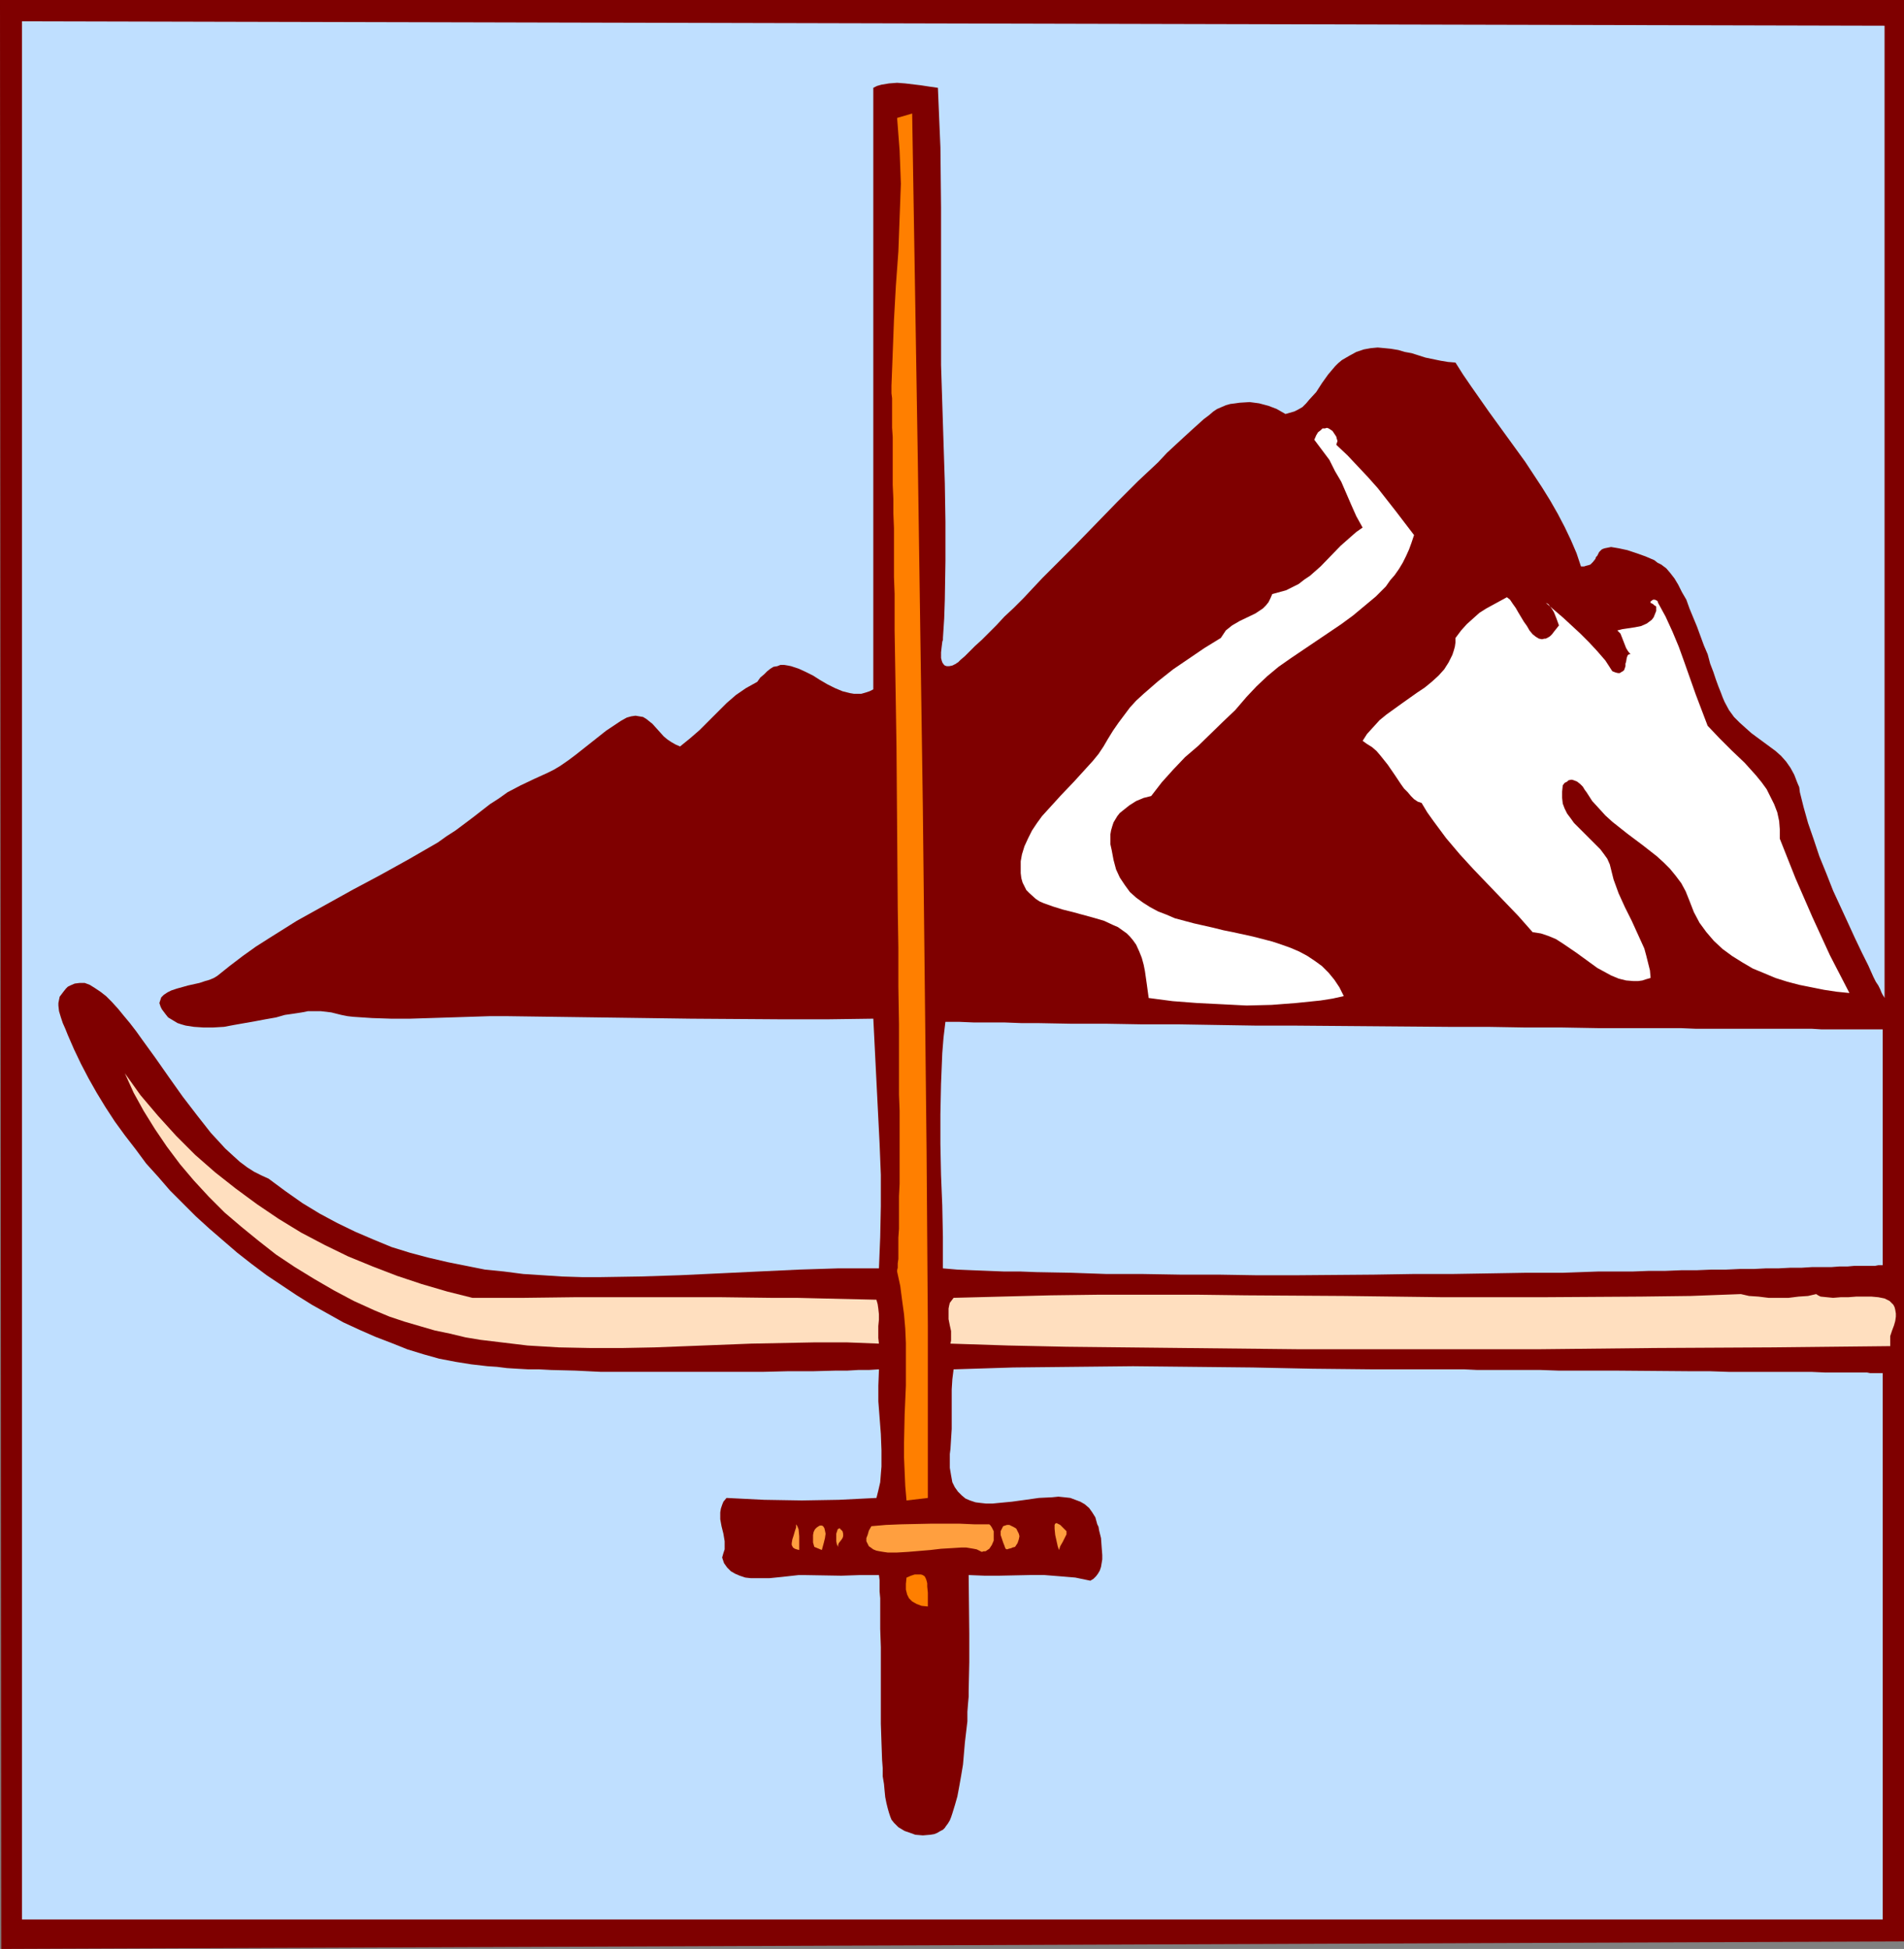
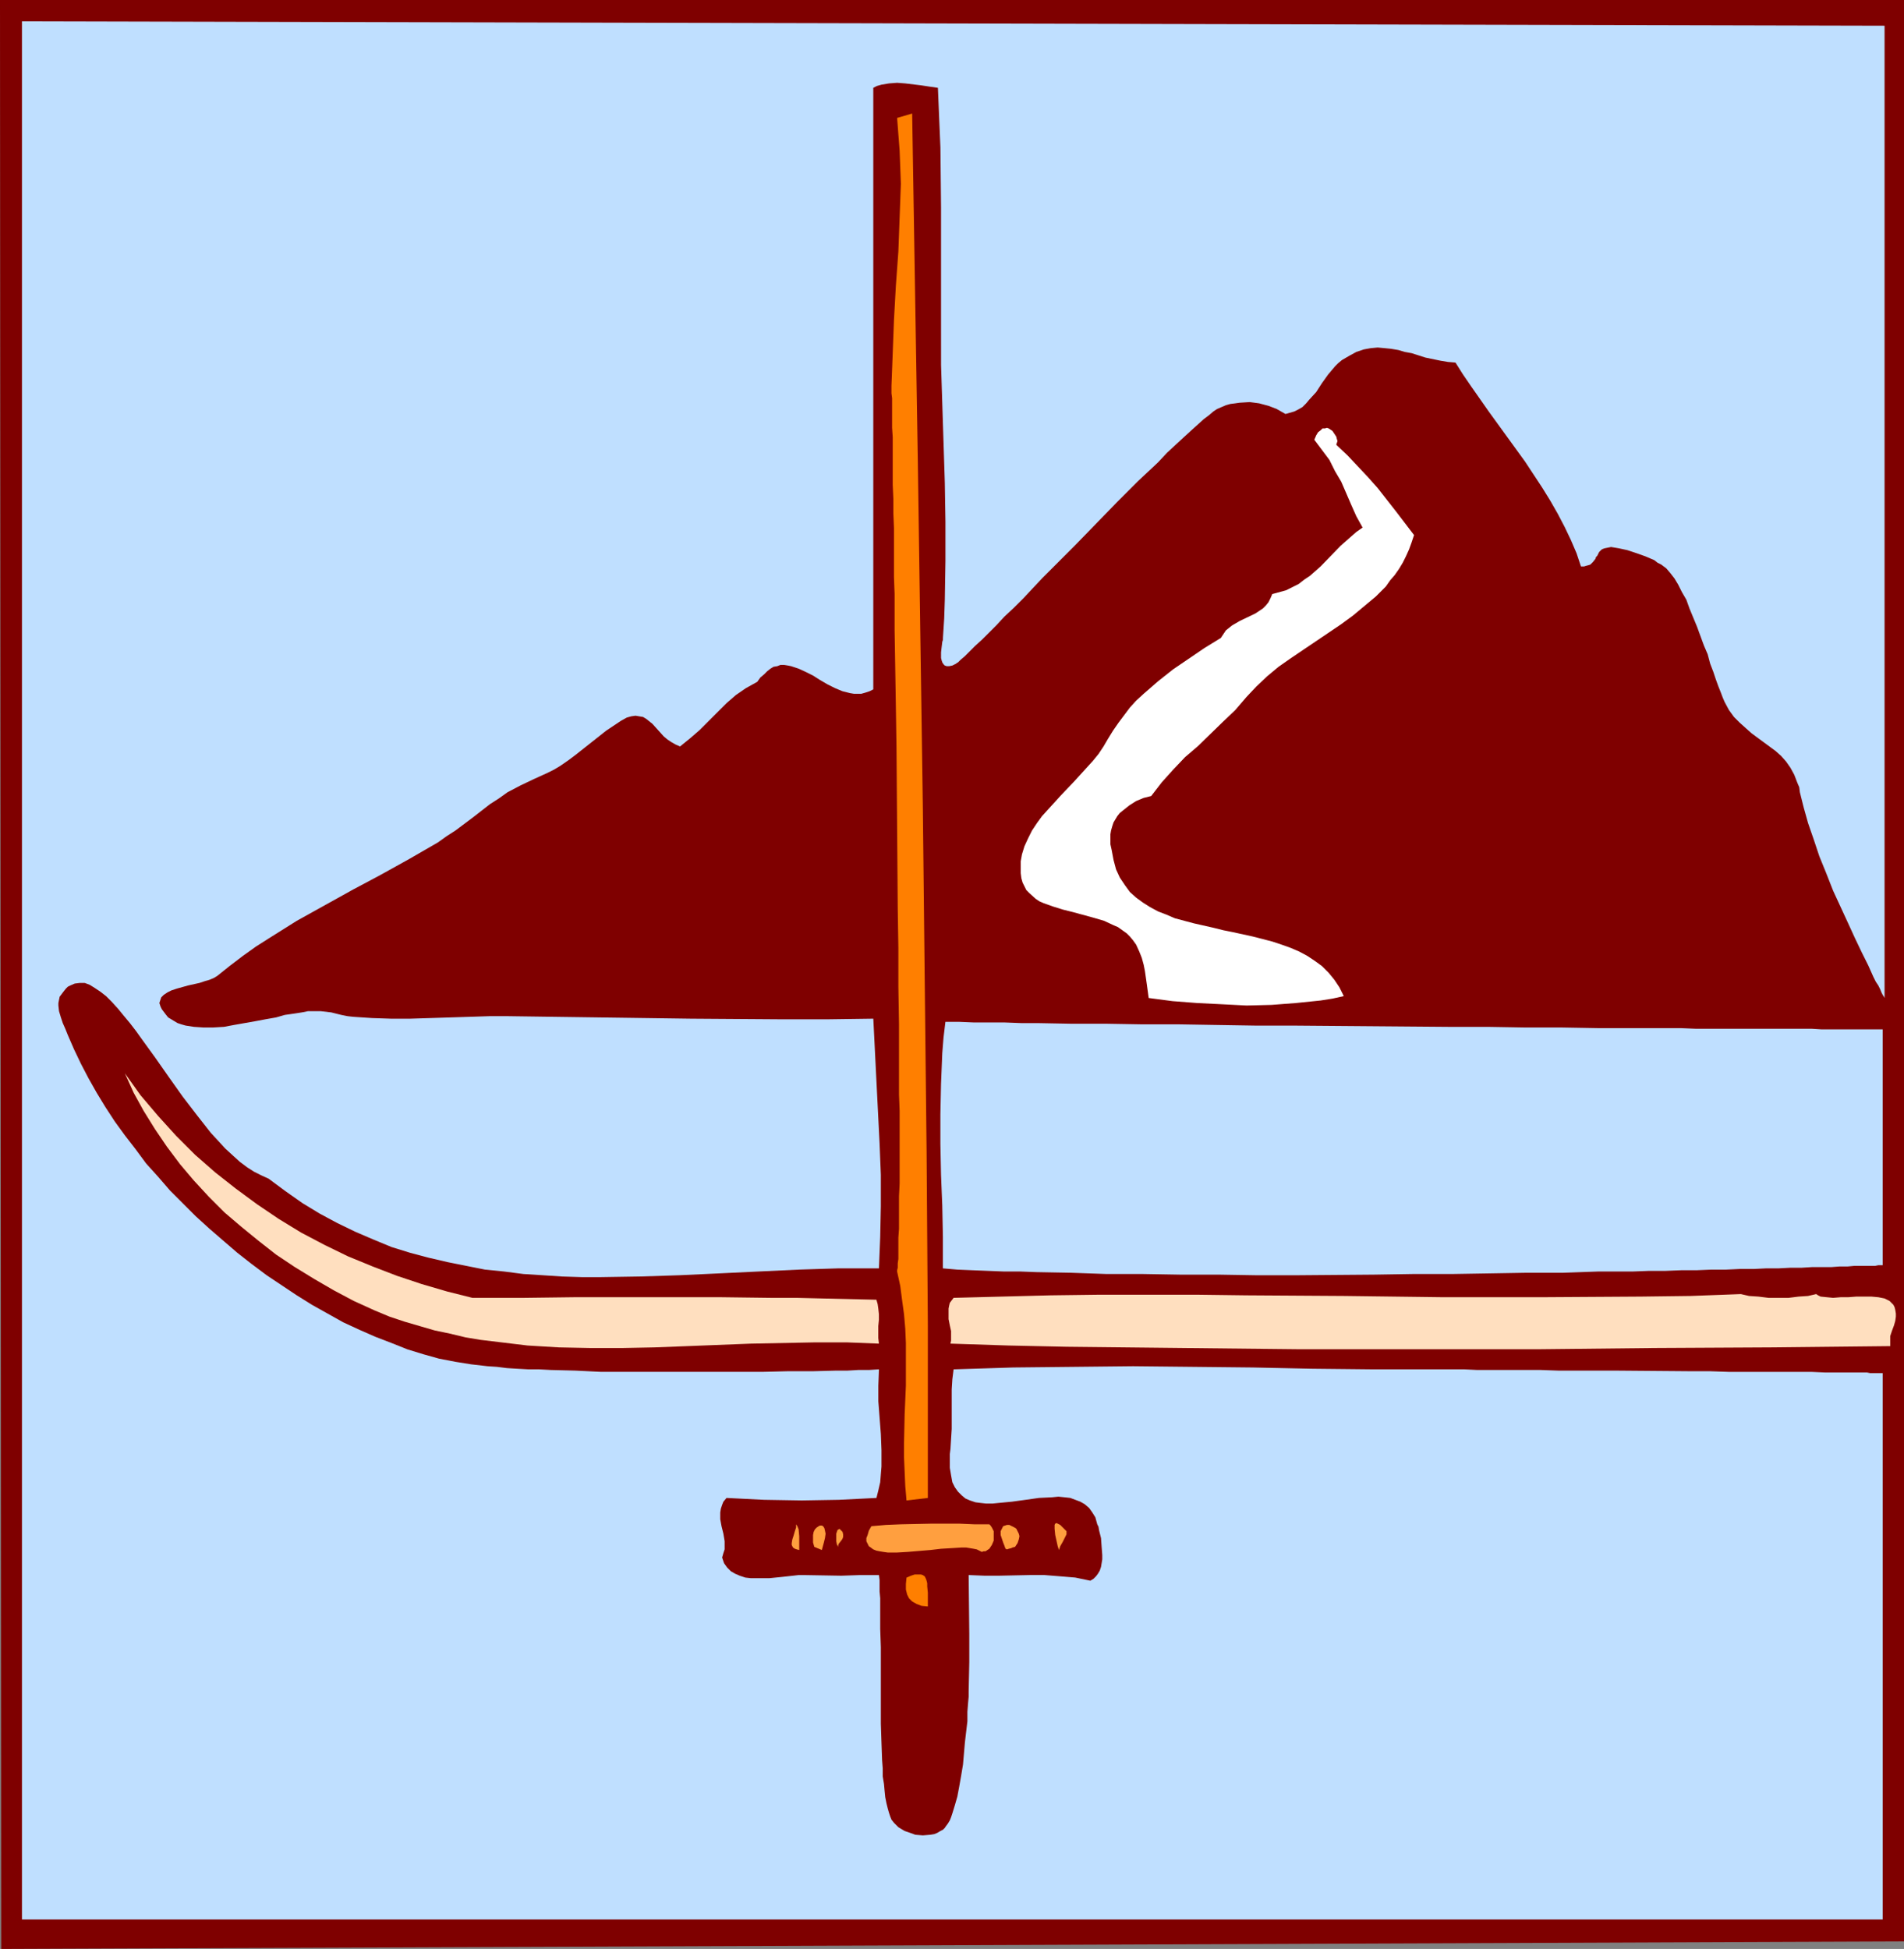
<svg xmlns="http://www.w3.org/2000/svg" xmlns:ns1="http://sodipodi.sourceforge.net/DTD/sodipodi-0.dtd" xmlns:ns2="http://www.inkscape.org/namespaces/inkscape" version="1.0" width="129.766mm" height="132.826mm" id="svg15" ns1:docname="Skiing - Equipment 6.wmf">
  <rect width="100%" height="100%" fill="#808080" stroke="none" />
  <ns1:namedview id="namedview15" pagecolor="#ffffff" bordercolor="#000000" borderopacity="0.25" ns2:showpageshadow="2" ns2:pageopacity="0.0" ns2:pagecheckerboard="0" ns2:deskcolor="#d1d1d1" ns2:document-units="mm" />
  <defs id="defs1">
    <pattern id="WMFhbasepattern" patternUnits="userSpaceOnUse" width="6" height="6" x="0" y="0" />
  </defs>
  <path style="fill:#7f0000;fill-opacity:1;fill-rule:evenodd;stroke:none" d="M 490.455,0 V 500.081 L 0.323,502.02 0,0 Z" id="path1" />
  <path style="fill:#bfdfff;fill-opacity:1;fill-rule:evenodd;stroke:none" d="m 485.446,6.625 v 250.444 0 l -0.162,-0.323 -0.323,-0.485 -0.323,-0.646 -0.323,-0.808 -0.485,-0.969 -0.646,-0.969 -0.646,-1.293 -0.646,-1.454 -0.646,-1.454 -0.808,-1.616 -0.808,-1.616 -1.778,-3.716 -1.778,-3.878 -1.939,-4.201 -1.939,-4.201 -1.778,-4.524 -1.778,-4.363 -1.454,-4.363 -1.454,-4.201 -1.131,-4.039 -0.485,-1.939 -0.485,-1.939 -0.162,-1.293 -0.485,-1.131 -0.808,-2.1 -0.97,-1.777 -1.131,-1.616 -1.293,-1.454 -1.454,-1.293 -3.07,-2.262 -3.07,-2.262 -1.454,-1.293 -1.616,-1.454 -1.454,-1.454 -1.293,-1.777 -1.131,-2.1 -0.485,-1.131 -0.485,-1.293 -0.646,-1.616 -0.646,-1.777 -0.323,-0.969 -0.323,-0.969 -0.808,-2.101 -0.646,-2.424 -0.97,-2.262 -1.778,-4.847 -1.939,-4.686 -0.808,-2.262 -1.131,-1.939 -0.97,-1.939 -0.97,-1.616 -1.131,-1.454 -0.97,-1.131 -0.646,-0.485 -0.646,-0.485 -0.97,-0.485 -0.808,-0.646 -2.262,-0.969 -2.262,-0.808 -2.424,-0.808 -2.262,-0.485 -0.97,-0.162 -0.97,-0.162 -0.808,0.162 -0.808,0.162 -0.485,0.162 -0.323,0.162 -0.646,0.646 -0.485,0.969 -0.323,0.323 -0.162,0.485 -0.646,0.808 -0.646,0.646 -0.485,0.162 -0.646,0.162 -0.485,0.162 h -0.808 l -1.131,-3.393 -1.454,-3.393 -1.616,-3.393 -1.778,-3.393 -1.939,-3.393 -2.101,-3.393 -4.363,-6.625 -4.686,-6.463 -4.686,-6.463 -4.525,-6.463 -2.101,-3.07 -1.939,-3.07 -1.939,-0.162 -1.939,-0.323 -3.878,-0.808 -3.555,-1.131 -1.778,-0.323 -1.616,-0.485 -1.939,-0.323 -1.616,-0.162 -1.778,-0.162 -1.778,0.162 -1.778,0.323 -1.939,0.646 -1.778,0.969 -1.939,1.131 -0.97,0.808 -0.808,0.808 -1.778,2.101 -1.616,2.262 -1.454,2.262 -1.778,1.939 -0.808,0.969 -0.97,0.969 -1.131,0.646 -0.97,0.485 -1.131,0.323 -1.131,0.323 -2.262,-1.293 -2.101,-0.808 -2.424,-0.646 -2.424,-0.323 -2.586,0.162 -1.131,0.162 -1.293,0.162 -1.131,0.323 -1.131,0.485 -1.131,0.485 -0.97,0.646 -1.131,0.969 -1.293,0.969 -1.616,1.454 -1.616,1.454 -1.939,1.777 -2.101,1.939 -2.262,2.101 -2.262,2.424 -2.586,2.424 -2.586,2.424 -2.586,2.585 -2.747,2.747 -5.494,5.655 -5.494,5.655 -5.494,5.494 -2.747,2.747 -2.586,2.747 -2.424,2.585 -2.424,2.424 -2.424,2.262 -2.101,2.262 -1.939,1.939 -1.778,1.777 -1.778,1.616 -1.454,1.454 -1.131,1.131 -1.131,0.969 -0.323,0.323 -0.323,0.323 -0.323,0.162 -0.162,0.162 -0.97,0.485 -0.808,0.162 h -0.646 l -0.485,-0.162 -0.323,-0.323 -0.323,-0.485 -0.162,-0.485 -0.162,-0.646 v -1.454 l 0.162,-1.454 0.162,-1.293 0.162,-0.485 v -0.485 l 0.323,-5.009 0.162,-4.847 0.162,-10.018 v -10.018 l -0.162,-10.018 -0.646,-20.197 -0.323,-10.179 V 84.182 68.832 53.482 l -0.162,-15.511 -0.323,-7.594 -0.323,-7.756 -2.262,-0.323 -2.101,-0.323 -4.04,-0.485 -2.101,-0.162 -2.101,0.162 -1.939,0.323 -1.131,0.323 -0.97,0.485 V 177.573 l -0.97,0.485 -0.97,0.323 -1.131,0.323 h -0.808 -1.131 l -0.97,-0.162 -1.939,-0.485 -1.939,-0.808 -1.939,-0.969 -1.939,-1.131 -1.778,-1.131 -1.939,-0.969 -1.778,-0.808 -1.939,-0.646 -0.808,-0.162 -0.97,-0.162 h -0.97 l -0.808,0.323 -0.97,0.162 -0.808,0.485 -0.808,0.646 -0.808,0.808 -0.97,0.808 -0.808,1.131 -1.454,0.808 -1.454,0.808 -2.586,1.777 -2.424,2.1 -2.262,2.262 -4.686,4.686 -2.424,2.1 -2.586,2.1 -1.131,-0.485 -1.131,-0.646 -0.97,-0.646 -0.97,-0.808 -1.454,-1.616 -1.454,-1.616 -1.616,-1.293 -0.808,-0.485 -0.97,-0.162 -0.97,-0.162 -1.131,0.162 -1.131,0.323 -1.454,0.808 -1.939,1.293 -1.939,1.293 -7.757,6.14 -1.939,1.454 -2.101,1.454 -1.616,0.969 -1.616,0.808 -3.555,1.616 -3.394,1.616 -3.394,1.777 -2.262,1.616 -2.262,1.454 -4.363,3.393 -4.525,3.393 -2.262,1.454 -2.262,1.616 -7.272,4.201 -7.272,4.039 -7.272,3.878 -7.272,4.039 -7.272,4.039 -6.949,4.363 -3.555,2.262 -3.394,2.424 -3.394,2.585 -3.232,2.585 -0.808,0.485 -1.131,0.485 -1.131,0.323 -1.454,0.485 -2.909,0.646 -2.909,0.808 -1.454,0.485 -0.97,0.485 -0.97,0.646 -0.646,0.646 -0.162,0.485 -0.162,0.485 -0.162,0.485 0.162,0.485 0.162,0.485 0.323,0.646 0.485,0.646 0.485,0.646 0.646,0.808 0.808,0.485 0.808,0.485 0.808,0.485 0.97,0.323 1.131,0.323 2.101,0.323 2.424,0.162 h 2.586 l 2.747,-0.162 2.586,-0.485 5.494,-0.969 2.586,-0.485 2.747,-0.485 2.262,-0.646 2.262,-0.323 2.101,-0.323 1.616,-0.323 h 1.616 1.616 l 2.747,0.323 2.586,0.646 1.616,0.323 1.454,0.162 4.848,0.323 4.848,0.162 h 5.01 l 5.171,-0.162 10.181,-0.323 5.01,-0.162 h 4.848 l 47.026,0.646 23.432,0.162 h 11.797 l 11.797,-0.162 0.808,16.158 0.808,15.996 0.323,8.079 v 8.079 l -0.162,7.917 -0.323,8.079 h -10.342 l -10.181,0.323 -10.342,0.485 -10.181,0.485 -10.342,0.485 -10.019,0.323 -10.181,0.162 h -5.01 l -5.171,-0.162 -4.848,-0.323 -5.01,-0.323 -5.01,-0.646 -4.848,-0.485 -4.848,-0.969 -4.848,-0.969 -4.848,-1.131 -4.848,-1.293 -4.686,-1.454 -4.686,-1.939 -4.525,-1.939 -4.686,-2.262 -4.525,-2.424 -4.525,-2.747 -4.363,-3.07 -4.363,-3.232 -1.778,-0.808 -1.939,-0.969 -1.778,-1.131 -1.939,-1.454 -1.778,-1.616 -1.939,-1.777 -1.778,-1.939 -1.939,-2.1 -1.778,-2.262 -1.778,-2.262 -3.717,-4.847 -3.555,-5.009 -3.394,-4.847 -3.394,-4.686 -1.616,-2.262 -1.616,-2.1 -1.616,-1.939 -1.454,-1.777 -1.616,-1.777 -1.454,-1.454 -1.454,-1.131 -1.454,-0.969 -1.293,-0.808 -1.293,-0.485 h -1.293 l -1.293,0.162 -1.131,0.485 -0.646,0.323 -0.485,0.485 -0.646,0.808 -0.485,0.646 -0.485,0.646 -0.162,0.808 -0.162,0.808 v 0.646 l 0.162,1.454 0.485,1.616 0.485,1.454 0.646,1.454 0.646,1.616 1.616,3.716 1.778,3.716 1.939,3.716 2.101,3.716 2.262,3.716 2.424,3.716 2.586,3.555 2.747,3.555 2.747,3.716 3.07,3.393 3.07,3.555 3.394,3.393 3.232,3.232 3.555,3.232 3.555,3.07 3.555,3.07 3.717,2.908 3.878,2.908 3.878,2.585 3.878,2.585 3.878,2.424 4.04,2.262 4.04,2.262 4.202,1.939 4.04,1.777 4.202,1.616 4.04,1.616 4.202,1.293 4.04,1.131 4.202,0.808 4.04,0.646 4.202,0.485 2.424,0.162 2.586,0.323 2.586,0.162 2.909,0.162 h 2.747 l 3.07,0.162 6.302,0.162 6.626,0.323 h 6.787 6.787 21.008 6.949 l 6.626,-0.162 h 6.464 l 5.979,-0.162 h 2.909 l 2.747,-0.162 h 2.747 l 2.586,-0.162 -0.162,4.201 v 4.039 l 0.323,4.201 0.323,4.201 0.162,4.201 v 4.201 l -0.162,1.939 -0.162,2.101 -0.485,2.1 -0.485,1.939 -9.696,0.485 -9.534,0.162 -9.696,-0.162 -9.696,-0.485 -0.808,0.969 -0.323,0.808 -0.323,0.969 -0.162,0.969 v 0.808 0.969 l 0.323,1.777 0.485,1.939 0.323,1.939 v 1.131 0.969 l -0.323,0.969 -0.323,1.131 0.485,1.454 0.808,1.131 0.97,0.969 1.131,0.646 1.131,0.485 1.454,0.485 1.454,0.162 h 1.454 3.232 l 3.232,-0.323 2.909,-0.323 1.454,-0.162 h 1.293 l 9.696,0.162 4.848,-0.162 h 4.848 l 0.162,1.293 v 1.454 1.454 l 0.162,1.777 v 1.777 1.939 4.201 l 0.162,4.686 v 14.704 5.009 l 0.162,4.847 0.162,4.524 0.162,2.1 v 2.1 l 0.323,1.939 0.162,1.777 0.162,1.616 0.323,1.616 0.323,1.293 0.323,1.131 0.323,0.969 0.323,0.808 0.646,0.808 0.485,0.485 0.646,0.646 0.808,0.485 0.808,0.485 0.97,0.323 1.778,0.646 1.939,0.162 1.939,-0.162 0.97,-0.162 0.808,-0.323 0.808,-0.485 0.646,-0.323 0.485,-0.485 0.323,-0.485 0.485,-0.646 0.485,-0.808 0.323,-0.808 0.323,-0.969 0.646,-2.1 0.646,-2.262 0.485,-2.585 0.485,-2.747 0.485,-2.908 0.485,-5.655 0.323,-2.747 0.323,-2.747 v -2.424 l 0.162,-2.101 0.162,-1.777 v -0.808 -0.646 l 0.162,-7.433 v -7.433 l -0.162,-15.027 4.04,0.162 h 3.878 l 7.757,-0.162 h 3.878 l 4.04,0.323 3.878,0.323 3.878,0.808 0.808,-0.485 0.646,-0.646 0.485,-0.646 0.485,-0.808 0.323,-0.969 0.162,-0.969 0.162,-0.969 v -1.131 l -0.162,-2.1 -0.162,-2.262 -0.485,-1.939 -0.162,-0.969 -0.323,-0.646 -0.485,-1.777 -0.808,-1.293 -0.808,-1.131 -1.131,-0.969 -1.131,-0.646 -1.293,-0.485 -1.293,-0.485 -1.454,-0.162 -1.616,-0.162 -1.616,0.162 -3.394,0.162 -3.394,0.485 -3.555,0.485 -3.394,0.323 -1.616,0.162 h -1.616 l -1.454,-0.162 -1.293,-0.162 -1.454,-0.485 -1.131,-0.485 -0.97,-0.808 -0.97,-0.969 -0.808,-1.131 -0.646,-1.293 -0.323,-1.777 -0.323,-1.939 v -1.131 -1.131 -1.293 l 0.162,-1.293 0.162,-2.585 0.162,-2.585 V 357.893 l 0.162,-2.585 0.323,-2.585 15.352,-0.485 15.514,-0.162 15.352,-0.162 15.514,0.162 15.352,0.162 15.352,0.323 15.514,0.162 h 15.352 8.242 l 3.394,0.162 h 7.757 4.202 4.363 l 4.525,0.162 h 4.686 9.858 l 19.715,0.162 h 4.848 l 4.686,0.162 h 4.686 4.525 4.202 4.04 3.878 l 3.555,0.162 h 3.232 2.909 4.686 l 0.808,0.162 h 3.232 V 494.426 H 5.656 V 5.494 Z" id="path2" />
  <path style="fill:#ff7f00;fill-opacity:1;fill-rule:evenodd;stroke:none" d="m 234.966,29.245 1.454,89.191 1.293,89.191 0.485,44.595 0.485,44.434 0.323,44.757 v 44.434 l -5.494,0.646 -0.323,-3.716 -0.162,-3.716 -0.162,-3.716 v -3.555 l 0.162,-7.433 0.323,-7.433 v -7.433 -3.555 l -0.162,-3.716 -0.323,-3.716 -0.485,-3.555 -0.485,-3.716 -0.808,-3.716 v -0.323 l 0.162,-0.646 v -1.131 l 0.162,-1.131 v -1.616 -1.777 -2.1 l 0.162,-2.262 v -2.585 -5.817 l 0.162,-3.232 V 286.153 l -0.162,-4.201 v -8.725 -4.686 -4.686 l -0.162,-9.695 v -10.018 l -0.162,-10.179 -0.323,-41.687 -0.162,-10.341 -0.162,-9.856 -0.162,-9.695 v -4.686 -4.686 l -0.162,-4.363 v -4.363 -4.201 -4.039 l -0.162,-3.878 v -3.716 l -0.162,-3.555 v -3.393 -3.232 -2.908 -2.747 l -0.162,-2.424 v -2.262 -2.1 -3.232 l -0.162,-1.293 v -1.939 l 0.162,-4.201 0.162,-4.201 0.323,-8.564 0.485,-8.725 0.646,-8.887 0.323,-8.725 0.323,-8.725 -0.162,-4.363 -0.162,-4.201 -0.323,-4.201 -0.323,-4.201 z" id="path3" />
  <path style="fill:#ffffff;fill-opacity:1;fill-rule:evenodd;stroke:none" d="m 364.246,137.825 -0.646,1.939 -0.646,1.777 -0.808,1.777 -0.808,1.616 -0.97,1.616 -1.131,1.616 -1.131,1.293 -1.131,1.616 -2.586,2.585 -2.909,2.424 -2.909,2.424 -3.07,2.262 -12.928,8.725 -3.232,2.262 -2.909,2.424 -2.747,2.585 -2.586,2.747 -2.909,3.393 -3.232,3.07 -6.302,6.14 -3.394,2.908 -3.07,3.232 -2.909,3.232 -2.747,3.555 -1.939,0.485 -1.939,0.808 -1.778,1.131 -1.616,1.293 -0.808,0.646 -0.646,0.808 -0.485,0.808 -0.485,0.808 -0.323,0.969 -0.323,1.131 -0.162,0.969 v 1.131 1.454 l 0.323,1.454 0.485,2.585 0.646,2.424 0.97,2.1 1.293,1.939 1.293,1.777 1.616,1.454 1.778,1.293 1.778,1.131 2.101,1.131 2.101,0.808 2.262,0.969 2.424,0.646 2.424,0.646 5.01,1.131 2.586,0.646 2.424,0.485 5.171,1.131 5.01,1.293 2.424,0.808 2.262,0.808 2.262,0.969 2.101,1.131 1.939,1.293 1.778,1.293 1.778,1.777 1.454,1.777 1.293,1.939 1.131,2.262 -2.909,0.646 -3.07,0.485 -6.302,0.646 -6.302,0.485 -6.464,0.162 -6.302,-0.323 -6.464,-0.323 -6.302,-0.485 -6.141,-0.808 -0.485,-3.555 -0.485,-3.393 -0.323,-1.616 -0.485,-1.777 -0.646,-1.616 -0.808,-1.777 -0.808,-1.131 -0.808,-0.969 -0.808,-0.808 -1.131,-0.808 -1.131,-0.808 -1.131,-0.485 -2.424,-1.131 -2.747,-0.808 -5.333,-1.454 -2.586,-0.646 -2.586,-0.808 -2.262,-0.808 -1.131,-0.485 -0.97,-0.646 -1.616,-1.454 -0.808,-0.808 -0.485,-0.969 -0.485,-0.969 -0.323,-1.131 -0.162,-1.293 v -1.454 -1.616 l 0.323,-1.777 0.646,-2.1 0.97,-2.1 0.97,-1.939 1.293,-1.939 1.293,-1.777 1.616,-1.777 3.232,-3.555 3.394,-3.555 3.232,-3.555 1.616,-1.777 1.454,-1.777 1.293,-1.939 1.131,-1.939 1.293,-2.1 1.454,-2.101 1.454,-1.939 1.454,-1.939 1.616,-1.777 1.939,-1.777 3.717,-3.232 3.878,-3.07 4.04,-2.747 4.04,-2.747 4.202,-2.585 0.646,-0.969 0.646,-0.969 0.808,-0.646 0.808,-0.646 1.939,-1.131 4.04,-1.939 0.97,-0.646 0.97,-0.646 0.808,-0.808 0.646,-0.808 0.485,-0.969 0.485,-1.131 1.778,-0.485 1.778,-0.485 1.616,-0.808 1.616,-0.808 1.454,-1.131 1.454,-0.969 2.747,-2.424 5.171,-5.332 2.747,-2.424 1.293,-1.131 1.616,-1.131 -1.616,-2.908 -1.293,-2.908 -2.586,-5.978 -1.616,-2.747 -1.454,-2.908 -1.939,-2.585 -1.939,-2.585 0.485,-1.131 0.485,-0.808 0.646,-0.485 0.485,-0.485 h 0.646 l 0.485,-0.162 0.485,0.162 0.485,0.323 0.485,0.323 0.323,0.485 0.646,0.969 0.162,0.646 0.162,0.485 -0.162,0.485 -0.162,0.485 2.909,2.747 2.586,2.747 2.586,2.747 2.586,2.908 4.686,5.978 z" id="path4" />
-   <path style="fill:#ffffff;fill-opacity:1;fill-rule:evenodd;stroke:none" d="m 401.576,161.092 -0.646,-1.777 -0.646,-1.616 -0.485,-0.808 -0.485,-0.646 -0.485,-0.646 -0.646,-0.323 2.262,1.939 2.262,1.939 4.363,4.039 2.262,2.262 2.101,2.262 2.101,2.424 1.778,2.747 0.808,0.323 0.646,0.162 h 0.485 l 0.485,-0.323 0.323,-0.162 0.323,-0.323 0.323,-0.969 v -0.646 l 0.162,-0.485 0.162,-0.969 0.162,-0.485 0.162,-0.323 0.323,-0.162 h 0.323 l -0.646,-0.808 -0.485,-0.808 -1.131,-2.908 -0.323,-0.808 -0.808,-0.808 1.293,-0.323 3.232,-0.485 1.616,-0.323 1.454,-0.646 0.646,-0.485 0.646,-0.485 0.485,-0.646 0.323,-0.808 0.323,-0.808 v -1.131 l -0.162,-0.162 -0.323,-0.162 -0.323,-0.323 -0.323,-0.162 -0.323,-0.162 v -0.323 l 0.162,-0.162 0.485,-0.323 h 0.485 l 0.323,0.162 0.323,0.162 0.162,0.485 1.939,3.555 1.778,3.878 1.616,3.878 1.454,4.039 2.909,8.24 3.07,8.079 3.07,3.232 3.07,3.07 3.394,3.232 2.909,3.232 1.454,1.777 1.293,1.777 0.97,1.939 0.97,1.939 0.808,2.1 0.485,2.262 0.162,2.1 v 2.424 l 4.04,10.179 4.363,10.018 4.525,9.856 5.01,9.695 -3.232,-0.323 -3.232,-0.485 -3.232,-0.646 -3.232,-0.646 -3.07,-0.808 -3.07,-0.969 -3.07,-1.293 -2.747,-1.131 -2.747,-1.616 -2.586,-1.616 -2.424,-1.777 -2.262,-2.1 -1.939,-2.262 -1.778,-2.424 -1.454,-2.747 -1.131,-2.908 -0.97,-2.424 -1.131,-2.1 -1.454,-1.939 -1.454,-1.777 -1.616,-1.616 -1.778,-1.616 -3.717,-2.908 -3.878,-2.908 -3.878,-3.07 -1.778,-1.616 -1.616,-1.777 -1.778,-1.939 -1.454,-2.262 -0.485,-0.646 -0.485,-0.808 -0.646,-0.646 -0.808,-0.646 -0.808,-0.323 -0.485,-0.162 h -0.323 l -0.646,0.162 -0.323,0.323 -0.646,0.323 -0.485,0.646 -0.162,1.616 v 1.616 l 0.162,1.454 0.485,1.293 0.646,1.293 0.97,1.293 0.808,1.131 1.131,1.131 2.262,2.262 2.262,2.262 1.131,1.131 0.97,1.293 0.808,1.131 0.646,1.454 0.485,1.939 0.485,1.939 0.646,1.777 0.646,1.777 1.616,3.555 1.778,3.555 1.616,3.555 1.616,3.555 0.485,1.777 0.485,1.939 0.485,1.939 0.162,1.939 -1.131,0.323 -0.97,0.323 -1.131,0.162 h -1.131 l -1.939,-0.162 -1.939,-0.485 -1.939,-0.808 -1.778,-0.969 -1.778,-0.969 -1.778,-1.293 -3.555,-2.585 -3.555,-2.424 -1.778,-1.131 -1.939,-0.808 -1.939,-0.646 -2.101,-0.323 -3.717,-4.201 -3.878,-4.039 -7.595,-7.917 -3.555,-3.878 -3.555,-4.201 -3.232,-4.363 -1.616,-2.262 -1.454,-2.424 -0.97,-0.323 -0.97,-0.646 -0.808,-0.808 -0.808,-0.969 -0.97,-0.969 -0.808,-1.131 -1.616,-2.424 -1.778,-2.585 -1.939,-2.424 -0.97,-1.131 -1.131,-0.969 -1.293,-0.808 -1.131,-0.808 1.131,-1.777 1.616,-1.777 1.616,-1.777 1.778,-1.454 4.04,-2.908 3.878,-2.747 1.939,-1.293 1.778,-1.454 1.778,-1.616 1.454,-1.616 1.131,-1.777 0.97,-1.939 0.323,-0.969 0.323,-1.131 0.162,-1.131 v -1.131 l 1.454,-1.939 1.454,-1.616 1.616,-1.454 1.616,-1.454 1.778,-1.131 1.778,-0.969 3.555,-1.939 0.808,0.646 0.646,0.969 0.808,1.131 0.646,1.131 1.454,2.424 0.808,1.131 0.646,1.131 0.808,0.969 0.808,0.646 0.808,0.485 0.808,0.162 0.646,-0.162 h 0.323 l 0.646,-0.323 0.485,-0.323 0.485,-0.485 0.485,-0.646 0.646,-0.808 z" id="path5" />
  <path style="fill:#bfdfff;fill-opacity:1;fill-rule:evenodd;stroke:none" d="m 484.961,265.148 v 60.753 h -1.131 l -0.808,0.162 h -0.97 -1.293 -1.454 -1.616 l -1.778,0.162 h -2.101 l -2.101,0.162 h -2.424 -2.586 l -2.586,0.162 h -2.909 l -3.07,0.162 h -3.232 l -3.232,0.162 h -3.555 l -3.555,0.162 h -3.717 l -3.878,0.162 h -3.878 l -4.04,0.162 h -4.202 l -4.202,0.162 h -8.888 l -9.05,0.323 h -9.373 l -9.534,0.162 -9.858,0.162 h -10.019 l -10.019,0.162 -20.038,0.162 h -10.181 l -9.858,-0.162 h -9.858 l -9.534,-0.162 h -9.373 l -9.211,-0.323 -8.888,-0.162 -4.202,-0.162 h -4.202 l -4.04,-0.162 -4.04,-0.162 -3.878,-0.162 -3.717,-0.323 v -8.079 l -0.162,-8.079 -0.323,-7.917 -0.162,-7.917 v -7.756 l 0.162,-7.756 0.323,-7.917 0.323,-4.039 0.485,-4.039 h 3.555 l 3.878,0.162 h 3.878 4.04 l 4.202,0.162 h 4.202 l 8.726,0.162 h 9.05 l 9.373,0.162 h 9.534 l 9.696,0.162 10.019,0.162 h 10.019 l 20.038,0.162 19.877,0.162 h 9.858 l 9.534,0.162 h 9.373 l 9.211,0.162 h 8.726 4.363 8.242 l 3.878,0.162 h 7.595 3.555 6.949 3.07 8.726 l 2.586,0.162 h 8.403 1.616 z" id="path6" />
  <path style="fill:#ffdfbf;fill-opacity:1;fill-rule:evenodd;stroke:none" d="m 121.685,334.303 h 13.251 l 12.928,-0.162 h 25.21 12.766 l 12.766,0.162 h 6.626 l 6.626,0.162 6.949,0.162 6.949,0.162 0.323,1.131 0.162,1.131 0.162,1.454 v 1.454 l -0.162,1.616 v 3.07 l 0.162,1.454 -8.242,-0.323 h -8.242 l -8.242,0.162 -8.242,0.162 -16.483,0.646 -8.403,0.323 -8.242,0.162 h -8.242 l -8.08,-0.162 -8.08,-0.485 -4.04,-0.485 -4.04,-0.485 -4.04,-0.485 -3.878,-0.646 -4.04,-0.969 -3.878,-0.808 -3.878,-1.131 -3.878,-1.131 -3.878,-1.293 -3.878,-1.616 -5.333,-2.424 -5.171,-2.747 -5.01,-2.908 -5.01,-3.07 -4.848,-3.232 -4.525,-3.555 -4.363,-3.555 -4.363,-3.716 -4.04,-4.039 -3.878,-4.201 -3.555,-4.201 -3.394,-4.524 -3.07,-4.524 -2.909,-4.686 -2.586,-4.686 -2.262,-5.009 4.04,5.655 4.525,5.332 4.686,5.17 4.848,4.847 5.171,4.524 5.333,4.201 5.494,4.039 5.494,3.716 5.818,3.555 6.141,3.232 5.979,2.908 6.302,2.585 6.302,2.424 6.302,2.1 6.626,1.939 z" id="path7" />
  <path style="fill:#ffdfbf;fill-opacity:1;fill-rule:evenodd;stroke:none" d="m 448.439,333.333 2.101,0.485 2.424,0.162 2.586,0.323 h 2.586 2.586 l 2.586,-0.323 2.424,-0.162 2.101,-0.485 0.485,0.323 0.646,0.323 1.616,0.162 1.616,0.162 1.939,-0.162 h 0.97 0.97 l 2.101,-0.162 h 1.939 1.939 l 1.778,0.162 1.616,0.323 0.646,0.323 0.646,0.323 0.485,0.485 0.485,0.485 0.323,0.646 0.162,0.646 0.162,0.969 v 0.808 l -0.162,1.131 -0.323,1.131 -0.485,1.293 -0.485,1.454 v 2.585 l -30.219,0.323 -30.381,0.162 -30.381,0.323 h -30.542 -30.381 l -30.219,-0.323 -30.058,-0.323 -15.029,-0.323 -14.867,-0.485 0.162,-0.808 v -0.808 -1.616 l -0.323,-1.454 -0.323,-1.616 v -1.454 -1.293 l 0.162,-0.808 0.162,-0.646 0.485,-0.646 0.485,-0.646 12.443,-0.323 12.605,-0.323 12.443,-0.162 h 25.21 l 12.605,0.162 25.371,0.162 25.371,0.323 h 25.533 l 25.533,-0.162 12.766,-0.162 z" id="path8" />
  <path style="fill:#ff9f3f;fill-opacity:1;fill-rule:evenodd;stroke:none" d="m 252.904,399.742 -0.646,-0.323 -0.646,-0.323 -0.808,-0.162 -0.97,-0.162 -0.97,-0.162 h -1.131 l -2.586,0.162 -2.747,0.162 -2.747,0.323 -5.818,0.485 -2.747,0.162 h -2.424 l -1.131,-0.162 -0.97,-0.162 -0.808,-0.162 -0.808,-0.323 -0.646,-0.485 -0.485,-0.323 -0.323,-0.646 -0.323,-0.646 v -0.808 l 0.323,-0.808 0.323,-1.131 0.646,-1.131 3.717,-0.323 3.878,-0.162 7.595,-0.162 h 7.595 l 3.717,0.162 h 3.878 l 0.323,0.323 0.323,0.485 0.485,0.969 v 1.293 1.131 l -0.485,1.131 -0.646,0.969 -0.485,0.323 -0.485,0.323 h -0.485 z" id="path9" />
  <path style="fill:#ff9f3f;fill-opacity:1;fill-rule:evenodd;stroke:none" d="m 205.878,399.257 -0.646,-0.162 -0.485,-0.162 -0.485,-0.323 -0.162,-0.323 -0.162,-0.323 v -0.485 l 0.162,-0.969 0.323,-0.969 0.323,-1.131 0.323,-0.969 v -0.808 l 0.323,0.485 0.323,0.808 0.162,1.777 v 1.777 z" id="path10" />
  <path style="fill:#ff9f3f;fill-opacity:1;fill-rule:evenodd;stroke:none" d="m 211.696,399.257 -1.939,-0.808 -0.323,-1.131 v -1.131 -0.808 l 0.162,-0.808 0.323,-0.646 0.485,-0.485 0.485,-0.323 0.323,-0.162 h 0.485 l 0.323,0.162 0.323,0.485 0.162,0.646 0.162,0.808 -0.162,1.131 -0.323,1.293 z" id="path11" />
  <path style="fill:#ff9f3f;fill-opacity:1;fill-rule:evenodd;stroke:none" d="m 261.469,398.449 -0.646,0.162 -0.323,0.162 -0.646,0.162 -0.485,0.162 -0.323,-0.162 -0.162,-0.323 -0.162,-0.485 -0.323,-0.808 -0.323,-0.969 -0.323,-0.969 v -0.969 l 0.323,-0.646 0.323,-0.646 0.485,-0.162 0.485,-0.162 h 0.646 l 0.646,0.323 0.646,0.323 0.485,0.323 0.323,0.646 0.323,0.646 0.162,0.646 -0.162,0.808 -0.323,0.969 z" id="path12" />
  <path style="fill:#ff9f3f;fill-opacity:1;fill-rule:evenodd;stroke:none" d="m 274.72,394.409 v 0.808 l -0.323,0.646 -0.646,1.293 -0.646,1.131 -0.162,0.485 -0.162,0.485 -0.162,-0.485 -0.162,-0.485 -0.323,-1.454 -0.323,-1.454 -0.162,-1.616 v -0.485 -0.485 l 0.162,-0.323 0.323,-0.162 0.323,0.162 0.646,0.323 0.323,0.323 0.323,0.323 0.485,0.485 z" id="path13" />
-   <path style="fill:#ff9f3f;fill-opacity:1;fill-rule:evenodd;stroke:none" d="m 215.897,398.449 -0.162,-0.323 -0.162,-0.323 -0.162,-0.808 v -0.969 -0.969 l 0.323,-0.969 v -0.162 l 0.323,-0.162 0.162,-0.162 0.162,0.162 0.323,0.323 0.323,0.323 0.162,0.646 v 0.646 l -0.162,0.485 -0.323,0.485 -0.646,0.808 -0.162,0.485 z" id="path14" />
+   <path style="fill:#ff9f3f;fill-opacity:1;fill-rule:evenodd;stroke:none" d="m 215.897,398.449 -0.162,-0.323 -0.162,-0.323 -0.162,-0.808 v -0.969 -0.969 l 0.323,-0.969 l 0.323,-0.162 0.162,-0.162 0.162,0.162 0.323,0.323 0.323,0.323 0.162,0.646 v 0.646 l -0.162,0.485 -0.323,0.485 -0.646,0.808 -0.162,0.485 z" id="path14" />
  <path style="fill:#ff7f00;fill-opacity:1;fill-rule:evenodd;stroke:none" d="m 239.006,413.799 -1.616,-0.162 -1.293,-0.485 -1.131,-0.646 -0.808,-0.808 -0.485,-0.969 -0.323,-1.293 v -1.454 l 0.162,-1.616 1.131,-0.485 0.97,-0.323 h 0.808 0.808 l 0.485,0.162 0.485,0.323 0.323,0.646 0.162,0.485 0.162,0.646 v 0.808 l 0.162,1.616 v 1.777 z" id="path15" />
</svg>